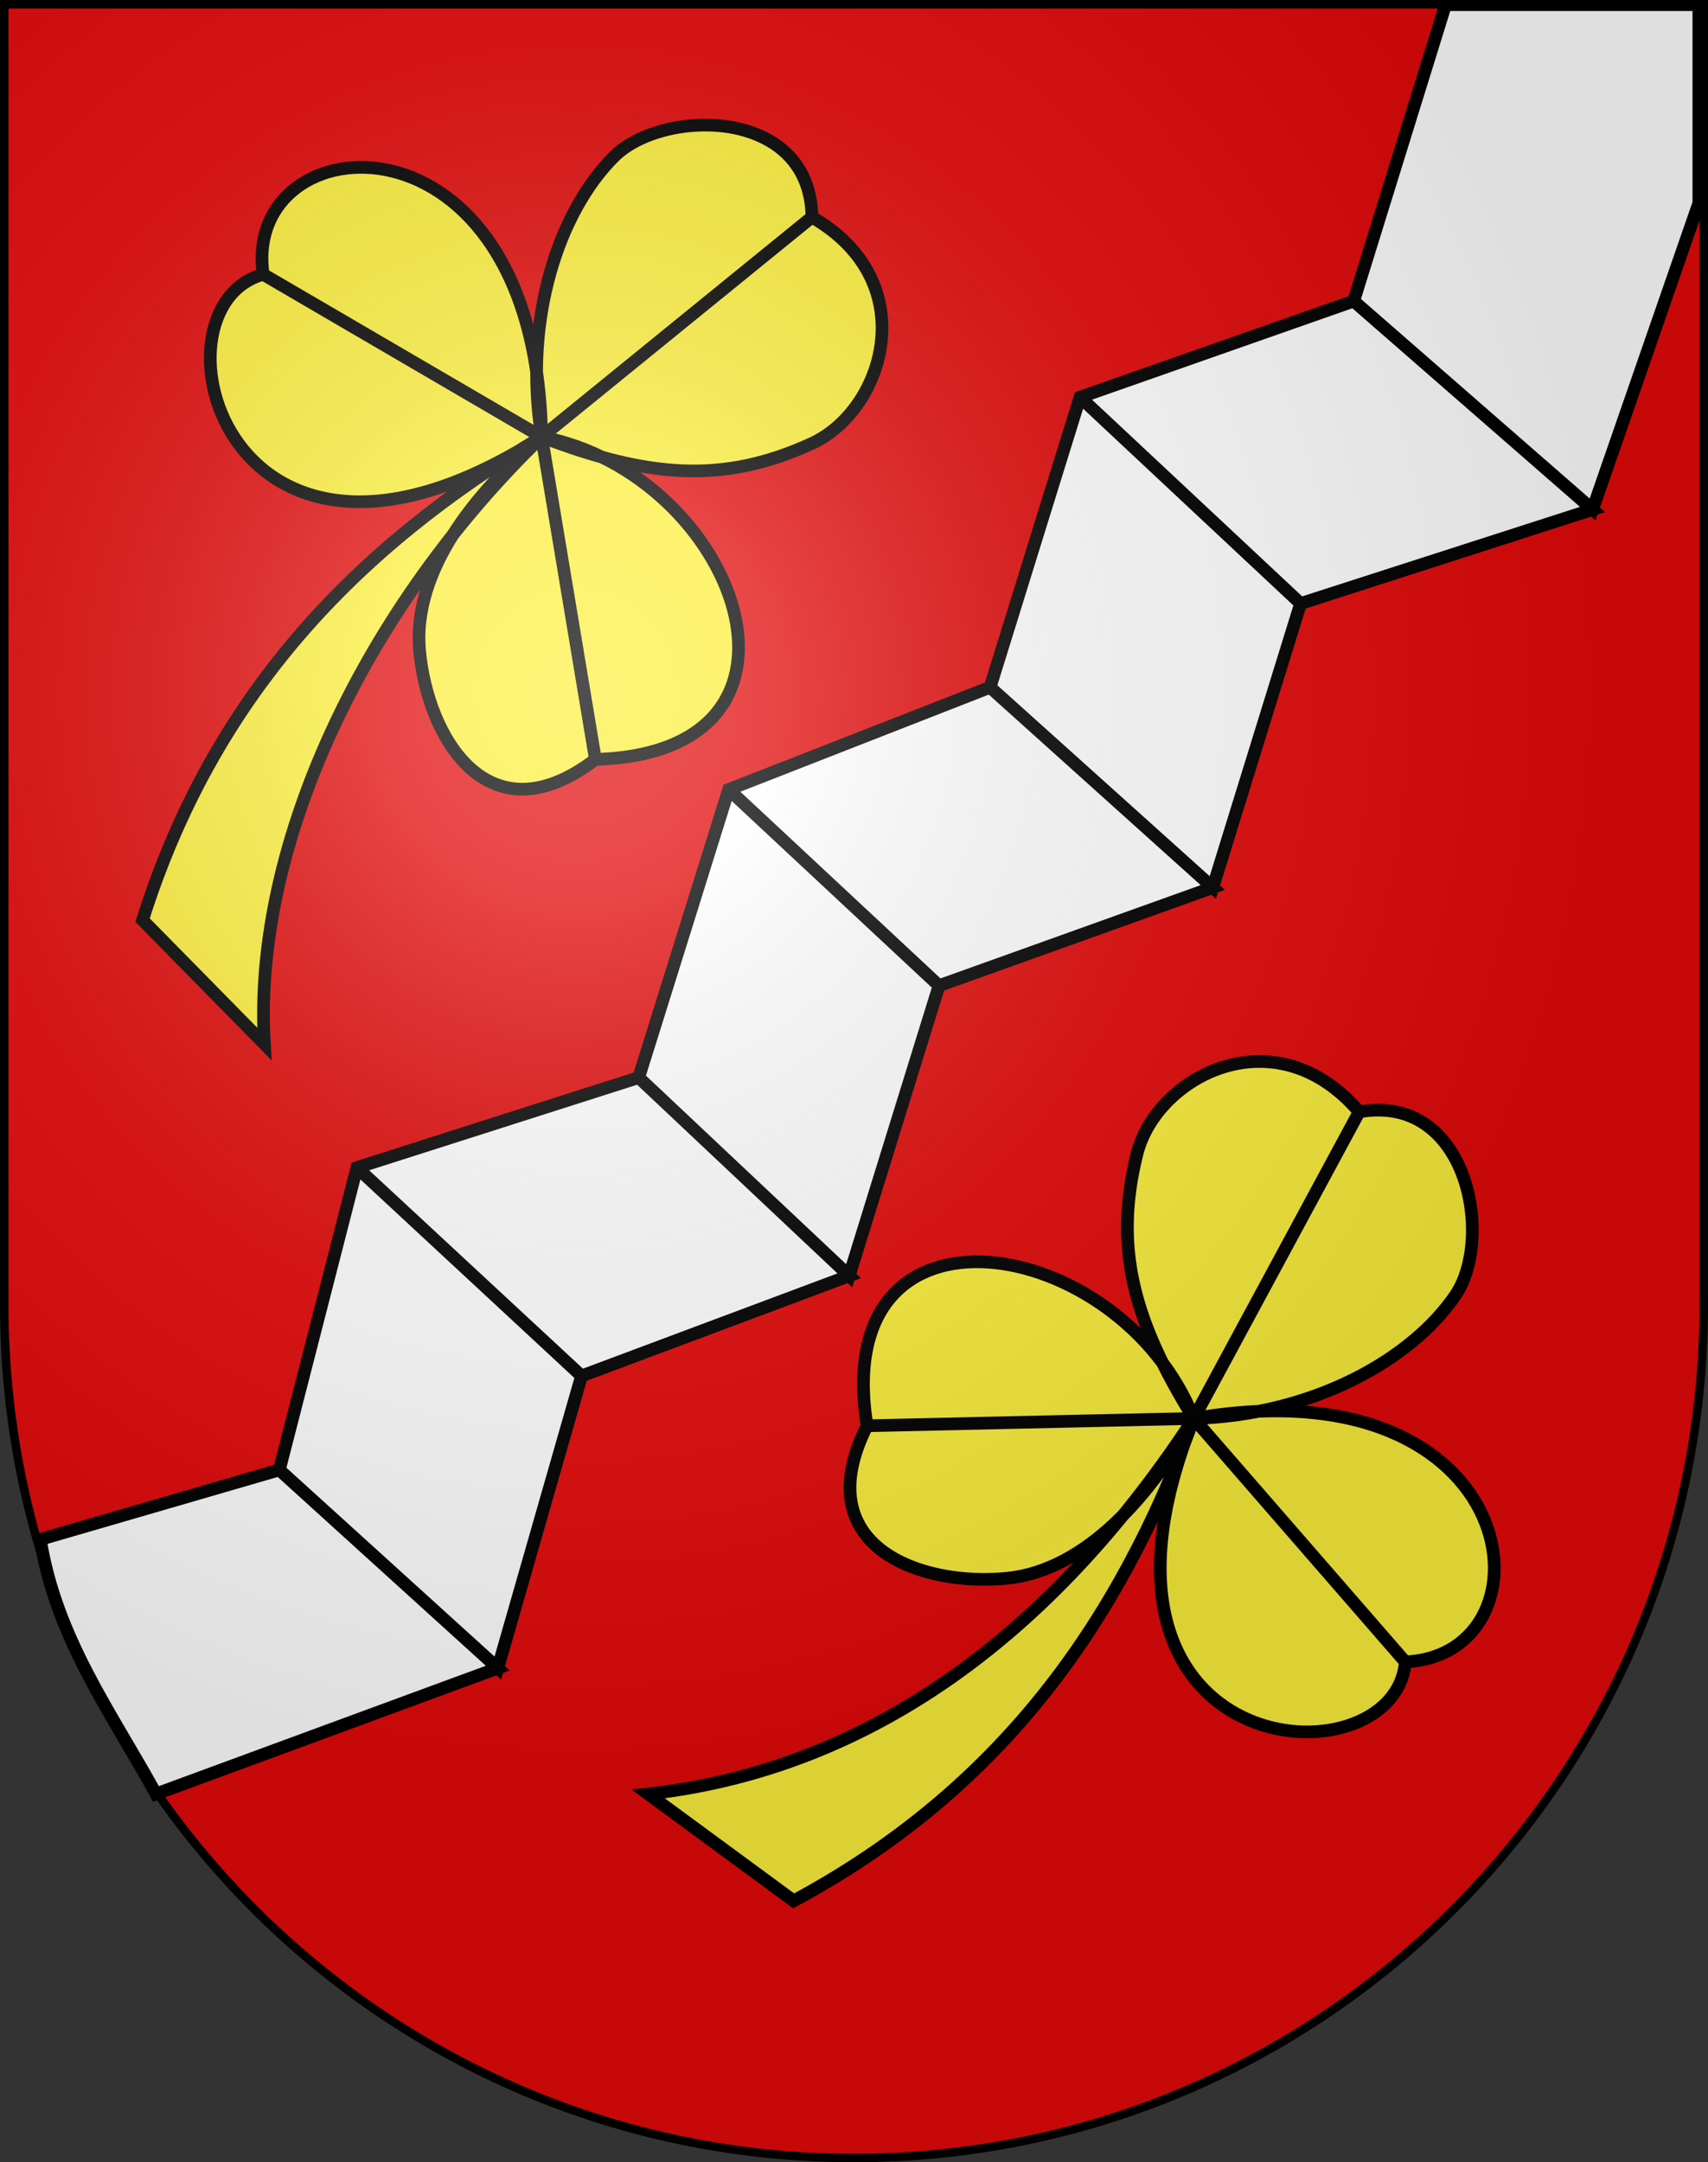
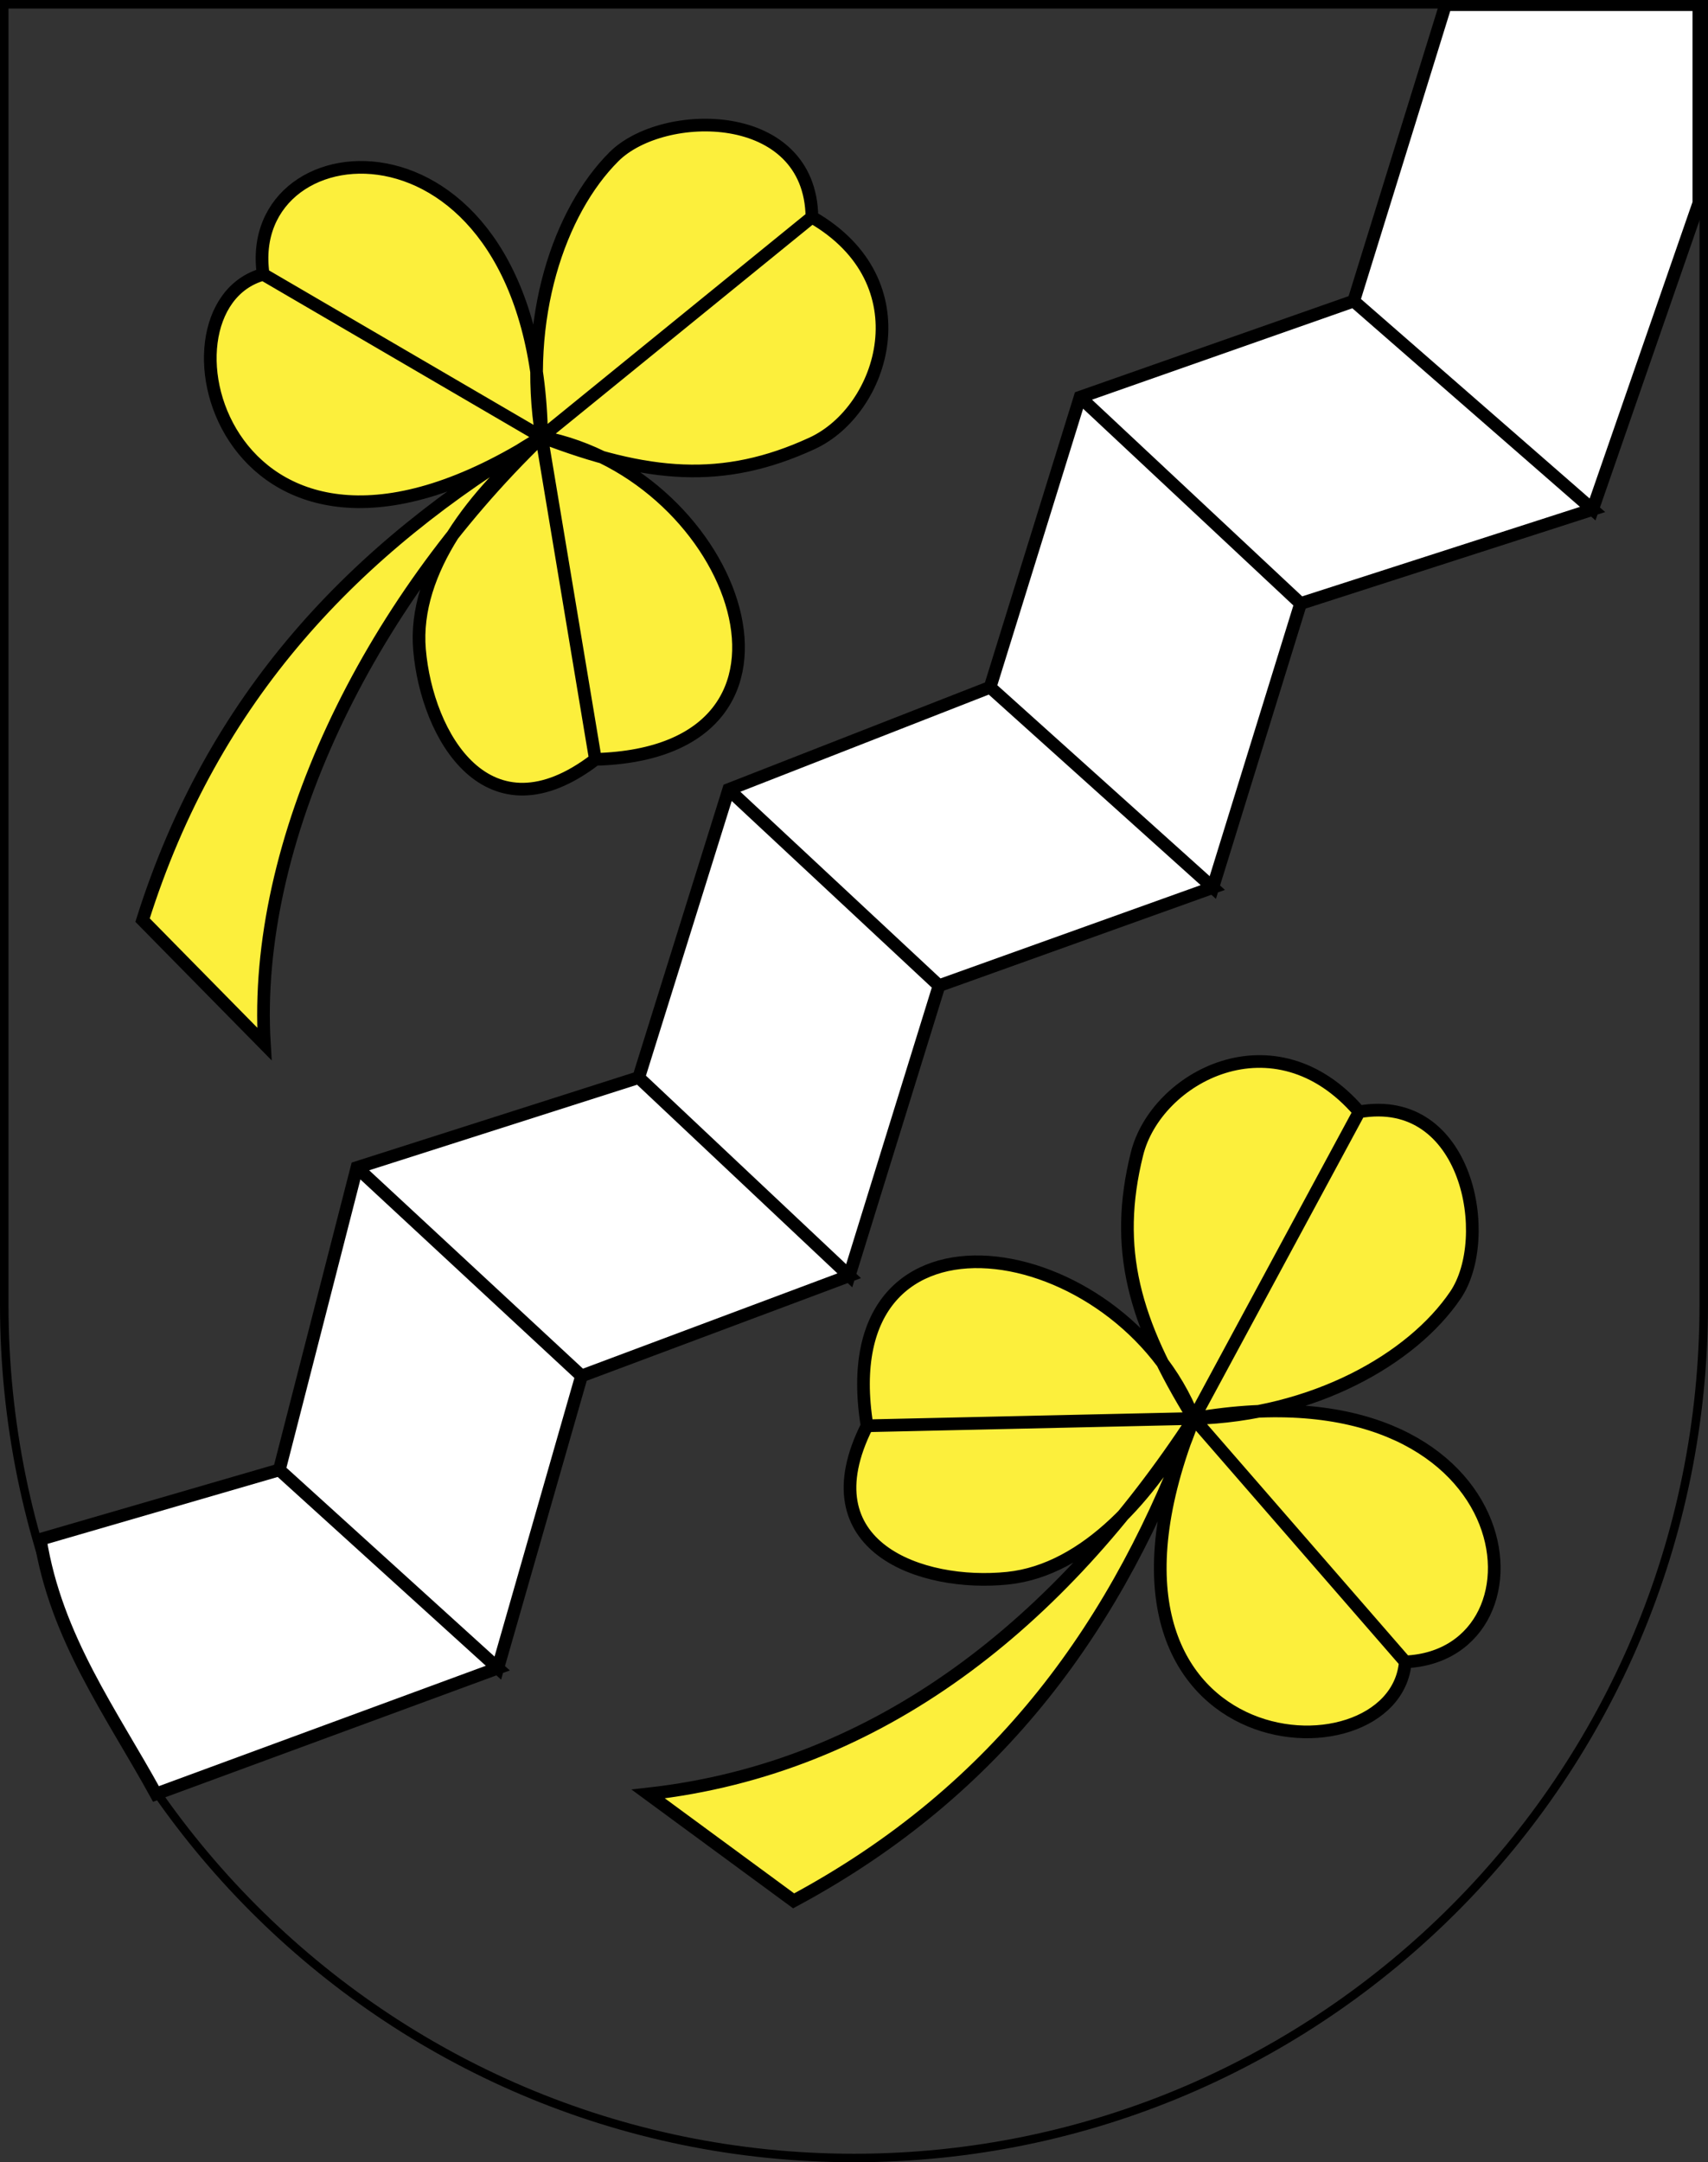
<svg xmlns="http://www.w3.org/2000/svg" xmlns:ns1="http://sodipodi.sourceforge.net/DTD/sodipodi-0.dtd" xmlns:ns2="http://www.inkscape.org/namespaces/inkscape" xmlns:xlink="http://www.w3.org/1999/xlink" height="763" width="603" version="1.0" id="svg20" ns1:version="0.32" ns2:version="0.44.1" ns1:docname="Schalunen-coat of arms.svg" ns1:docbase="F:\Mis Documentos\Mis imágenes\Encyclopédie\Escudos de Suiza">
  <rect width="100%" height="100%" fill="#333333" stroke="none" />
  <defs id="defs29">
    <linearGradient id="linearGradient2893">
      <stop style="stop-color:#ffffff;stop-opacity:0.314;" offset="0" id="stop2895" />
      <stop id="stop2897" offset="0.19" style="stop-color:#ffffff;stop-opacity:0.251;" />
      <stop style="stop-color:#6b6b6b;stop-opacity:0.125;" offset="0.6" id="stop2901" />
      <stop style="stop-color:#000000;stop-opacity:0.125;" offset="1" id="stop2899" />
    </linearGradient>
    <linearGradient id="linearGradient2955">
      <stop style="stop-color:white;stop-opacity:0;" offset="0" id="stop2965" />
      <stop style="stop-color:black;stop-opacity:0.646;" offset="1" id="stop2959" />
    </linearGradient>
    <radialGradient ns2:collect="always" xlink:href="#linearGradient2893" id="radialGradient3236" gradientUnits="userSpaceOnUse" gradientTransform="matrix(1.215,1.531577e-24,1.464684e-23,1.267,-839.192,-490.489)" cx="858.042" cy="579.933" fx="858.042" fy="579.933" r="300" />
  </defs>
  <ns1:namedview ns2:window-height="682" ns2:window-width="1024" ns2:pageshadow="2" ns2:pageopacity="0.0" guidetolerance="10.0" gridtolerance="10.0" objecttolerance="10.0" borderopacity="1.0" bordercolor="#666666" pagecolor="#ffffff" id="base" ns2:zoom="0.54923597" ns2:cx="385.52704" ns2:cy="359.78098" ns2:window-x="-4" ns2:window-y="-4" ns2:current-layer="layer2" showgrid="true" showguides="true" ns2:guide-bbox="true" />
  <desc id="desc22">Coat of Arms of Canton of Freiburg (Fribourg)</desc>
  <g ns2:groupmode="layer" id="layer1" ns2:label="Fond écu" ns1:insensitive="true">
-     <path id="path1899" d="M 1.5,1.5 L 1.5,460.368 C 1.5,626.678 135.815,761.5 301.5,761.5 C 467.185,761.5 601.5,626.678 601.5,460.368 L 601.5,1.5 L 1.5,1.5 z " style="fill:#e20909;fill-opacity:1" />
-   </g>
+     </g>
  <g ns2:groupmode="layer" id="layer2" ns2:label="Meubles" ns1:insensitive="true">
    <path style="fill:white;fill-opacity:1;fill-rule:evenodd;stroke:black;stroke-width:4.471px;stroke-linecap:butt;stroke-linejoin:miter;stroke-opacity:1" d="M 510.347,1.661 L 599.765,1.661 L 599.765,71.652 L 562.251,179.776 L 477.92,106.238 L 562.251,179.776 L 459.163,212.973 L 381.308,140.154 L 459.163,212.973 L 428.175,313.183 L 349.55,242.522 L 428.175,313.183 L 331.513,347.819 L 257.255,278.597 L 331.513,347.819 L 299.805,450.187 L 225.497,380.246 L 299.805,450.187 L 205.301,485.542 L 126.007,412.003 L 205.301,485.542 L 175.752,588.63 L 98.616,518.689 L 175.752,588.63 L 55.068,633.044 C 39.445,604.582 19.794,578.068 14.235,543.201 L 98.616,518.689 L 126.007,412.003 L 225.497,380.246 L 257.255,278.597 L 349.55,242.522 L 381.308,140.154 L 477.92,106.238 L 510.347,1.661 z " id="path43510" ns1:nodetypes="cccccccccccccccccccccccccccccccccc" />
    <path style="fill:#fcef3c;fill-opacity:1;fill-rule:evenodd;stroke:black;stroke-width:4.471px;stroke-linecap:butt;stroke-linejoin:miter;stroke-opacity:1" d="M 421.439,500.548 C 374.539,572.124 311.098,623.869 228.845,633.044 L 280.19,670.765 C 353.186,631.577 395.179,572.614 421.439,500.548 L 496.133,586.435 L 421.439,500.548 C 539.342,480.125 550.626,584.021 496.133,586.435 C 492.507,630.61 372.213,623.253 421.439,500.548 L 479.853,392.338 C 518.199,385.595 527.546,436.811 513.832,457.024 C 498.493,479.632 463.723,499.341 421.439,500.548 L 479.853,392.338 C 449.993,357.555 408.156,380.006 401.396,407.219 C 393.062,440.766 400.368,466.451 421.439,500.548 L 306.106,503.123 L 421.439,500.548 C 406.545,527.366 383.475,554.048 355.748,556.907 C 325.257,560.051 284.615,545.861 306.106,503.123 C 292.334,417.696 395.757,435.466 421.439,500.548 z " id="path44397" ns1:nodetypes="cccccccccsccscccscc" />
    <path ns1:nodetypes="cccccccccsccscccscc" id="path45284" d="M 191.227,154.178 C 129.65,213.601 89.019,297.331 93.342,368.393 L 50.33,324.686 C 75.221,245.664 125.32,193.414 191.227,154.178 L 92.92,96.807 L 191.227,154.178 C 189.309,34.535 85.131,42.819 92.92,96.807 C 50.195,108.606 79.852,225.419 191.227,154.178 L 286.649,76.613 C 286.124,37.682 234.063,38.048 216.761,55.29 C 197.41,74.575 184.529,112.41 191.227,154.178 L 286.649,76.613 C 326.389,99.465 312.132,144.754 286.657,156.469 C 255.251,170.912 228.654,168.523 191.227,154.178 L 210.201,267.969 L 191.227,154.178 C 167.656,173.811 145.744,201.451 148.104,229.225 C 150.7,259.768 172.218,297.051 210.201,267.969 C 296.697,265.572 259.956,167.276 191.227,154.178 z " style="fill:#fcef3c;fill-opacity:1;fill-rule:evenodd;stroke:black;stroke-width:4.471px;stroke-linecap:butt;stroke-linejoin:miter;stroke-opacity:1" />
  </g>
  <g ns2:groupmode="layer" id="layer3" ns2:label="Reflet final" style="display:inline" ns1:insensitive="true">
-     <path style="fill:url(#radialGradient3236);fill-opacity:1" d="M 1.5,1.5 L 1.5,460.368 C 1.5,626.679 135.815,761.5 301.5,761.5 C 467.185,761.5 601.5,626.679 601.5,460.368 L 601.5,1.5 L 1.5,1.5 z " id="path2346" />
-   </g>
+     </g>
  <g ns2:groupmode="layer" id="layer4" ns2:label="Contour final" style="display:inline" ns1:insensitive="true">
    <path style="fill:none;fill-opacity:1;stroke:#000000;stroke-width:3;stroke-miterlimit:4;stroke-dasharray:none;stroke-opacity:1" d="M 1.5,1.5 L 1.5,460.368 C 1.5,626.679 135.815,761.5 301.5,761.5 C 467.185,761.5 601.5,626.679 601.5,460.368 L 601.5,1.5 L 1.5,1.5 z " id="path3239" />
  </g>
</svg>